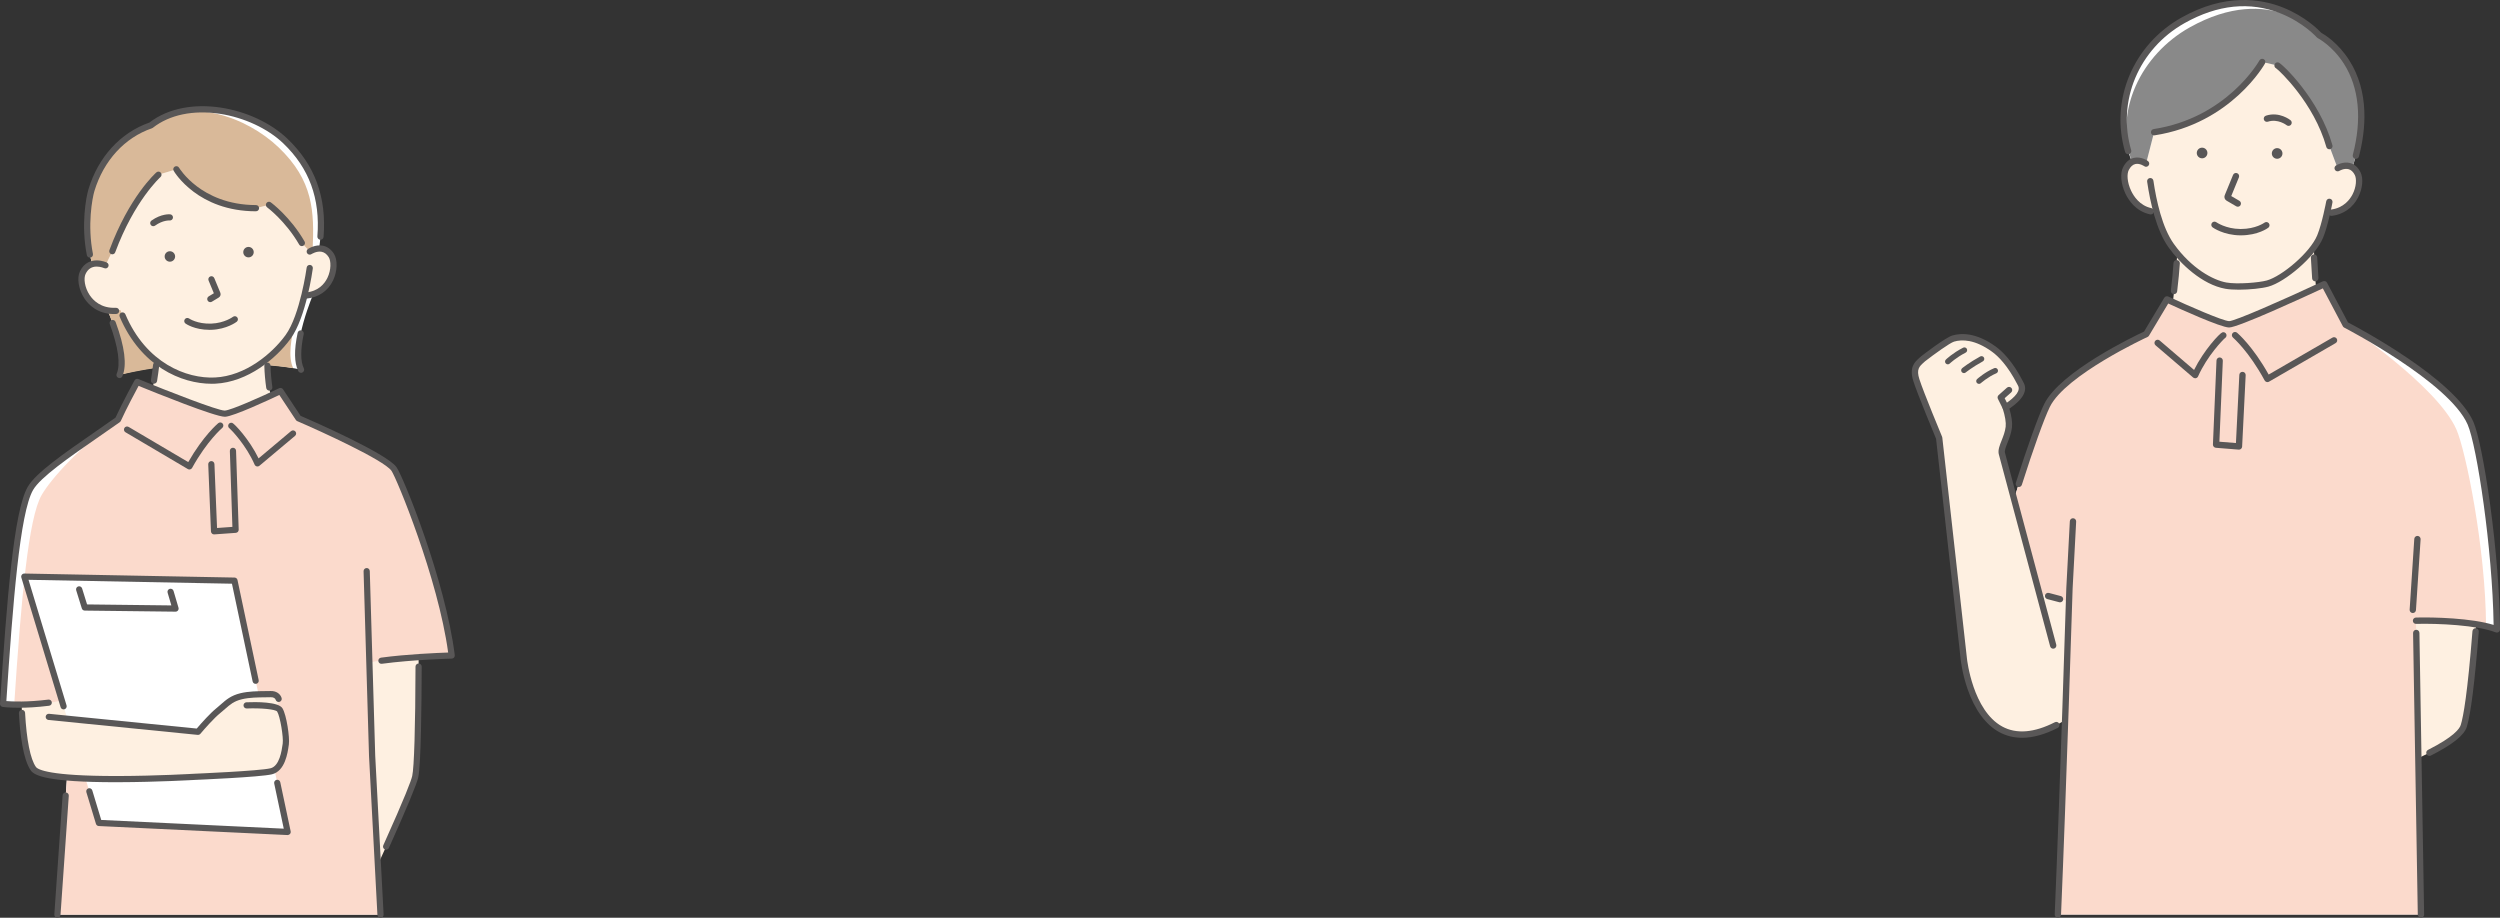
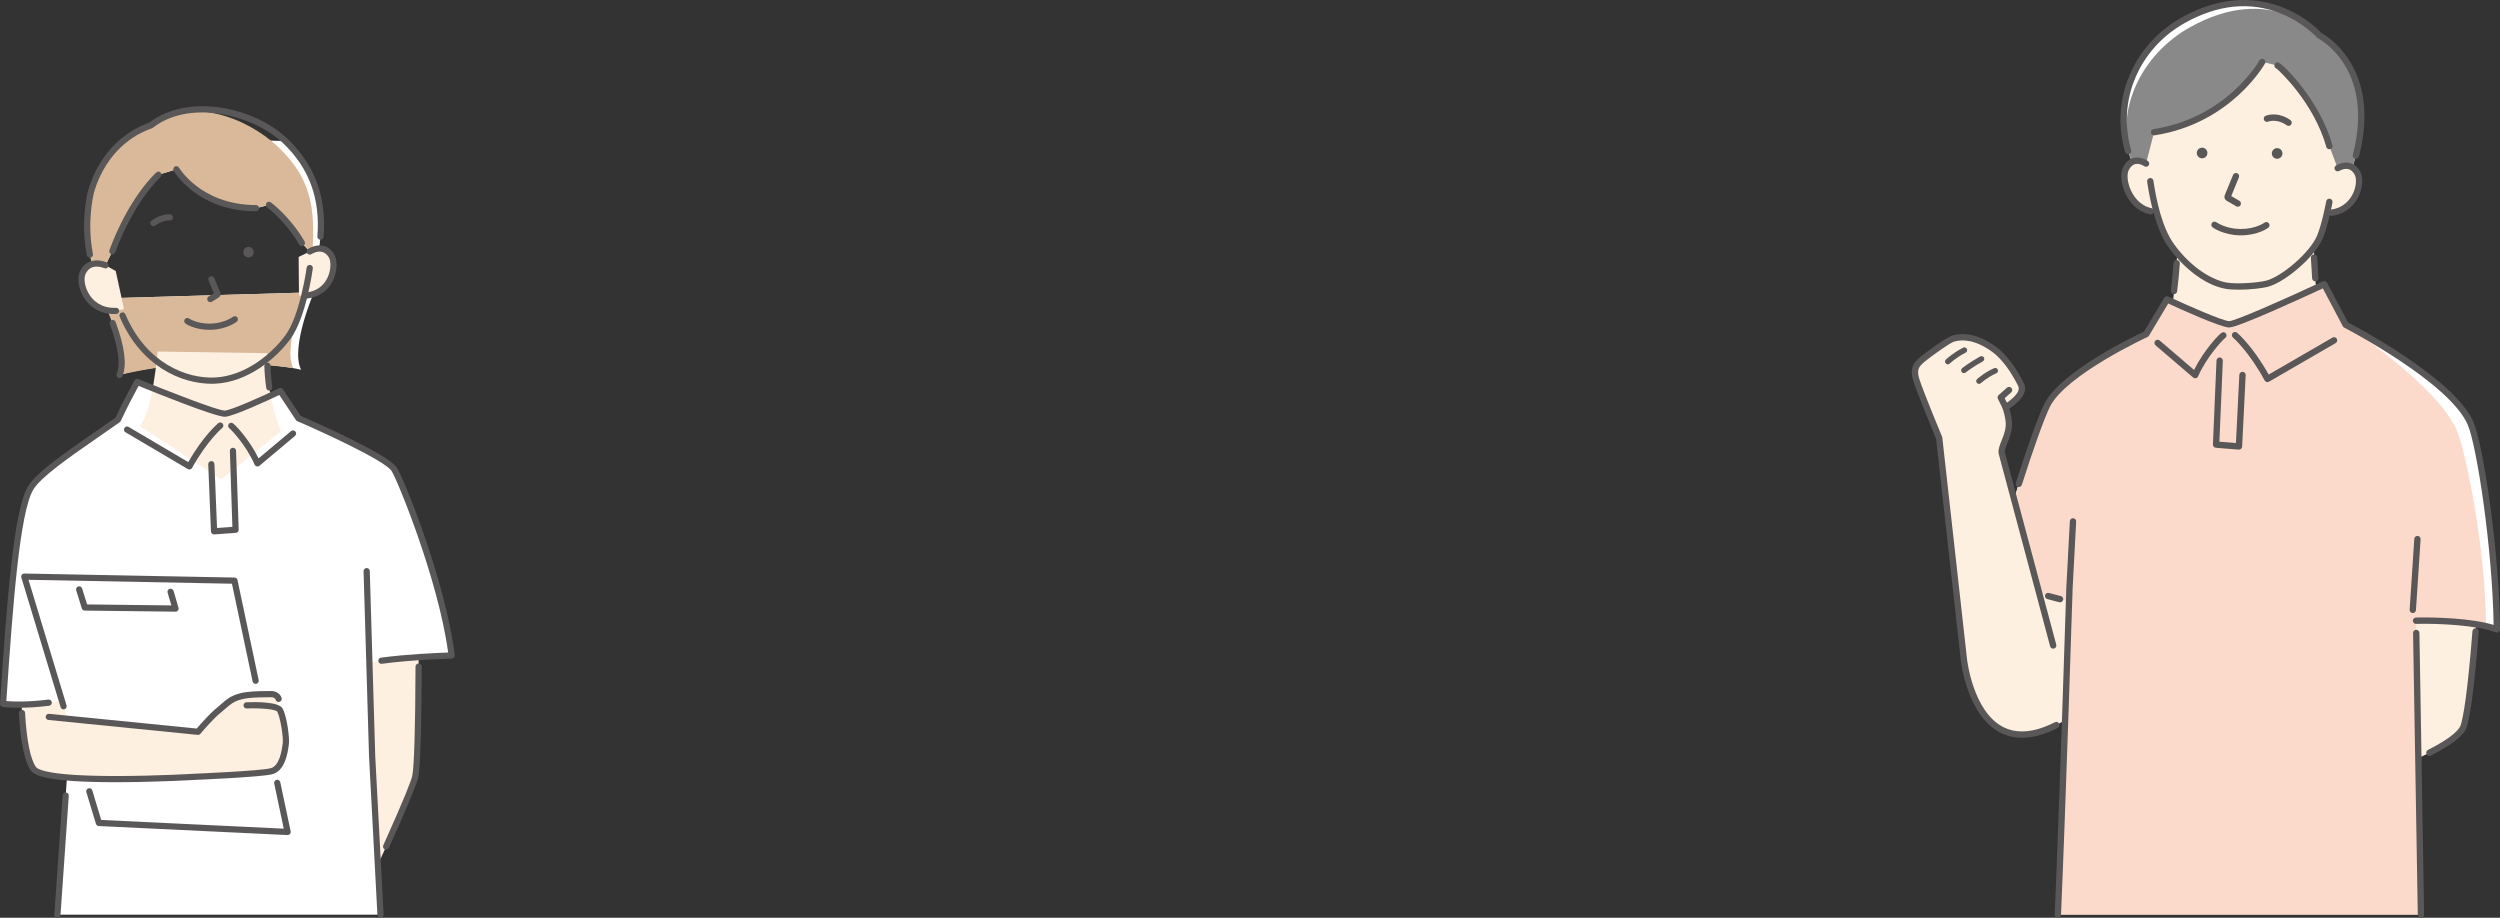
<svg xmlns="http://www.w3.org/2000/svg" width="918" height="337" viewBox="0 0 918 337" fill="none">
  <rect x="0" y="0" width="918" height="337" fill="#333333" stroke="none" />
  <g clip-path="url(#clip0_6_223)">
    <path d="M870.537 285.327C870.537 285.327 902.228 274.626 904.713 266.549C907.192 258.472 909.8 222.427 909.8 222.427L876.974 219.477L874.71 256.122L858.548 268.386L870.537 285.332V285.327Z" fill="#FEF0E1" />
    <path d="M892.077 277.576C891.653 277.576 891.239 277.343 891.036 276.935C890.745 276.358 890.977 275.658 891.548 275.366C901.058 270.555 903.176 267.558 903.595 266.199C904.561 263.062 906.086 254.536 907.885 231.752C907.937 231.111 908.496 230.632 909.136 230.679C909.776 230.731 910.253 231.291 910.207 231.933C908.752 250.39 907.274 262.152 905.824 266.881C904.876 269.972 900.551 273.424 892.601 277.448C892.432 277.536 892.252 277.571 892.077 277.571V277.576Z" fill="#595757" />
    <path d="M744.376 216.596H773.185L765.002 264.45L758.53 264.304L743.014 237.805L744.376 216.596Z" fill="#FEF0E1" />
    <path d="M788.038 60.077C788.038 60.077 783.364 56.689 780.646 61.919C778.72 65.623 781.712 75.874 789.772 77.583L793.829 78.446L791.245 60.852L788.038 60.077Z" fill="#FEF0E1" />
    <path d="M795.523 122.165C798.095 117.226 799.509 92.751 799.509 92.751L849.667 91.217C849.667 91.217 850.318 115.599 852.891 120.538L820.764 154.251L795.523 122.165Z" fill="#FEF0E1" />
    <path d="M855.347 74.113C855.347 74.113 853.828 82.342 851.966 86.849C849.125 93.725 838.422 102.519 832.695 104.105C829.506 104.986 821.422 105.615 817.325 104.881C813.227 104.146 804.625 100.478 797.28 90.203C789.819 79.77 787.456 58.485 787.456 58.485C787.456 58.485 782.742 9.36 822.987 9.36C863.233 9.36 860.061 55.656 860.061 55.656L855.353 74.113H855.347Z" fill="#FEF0E1" />
    <path d="M856.121 78.108C865.032 76.959 867.523 67.244 865.713 63.716C863.158 58.736 858.379 61.762 858.379 61.762L854.94 63.745L852.815 78.114H856.121V78.108Z" fill="#FEF0E1" />
    <path d="M821.719 75.904C821.521 75.904 821.317 75.851 821.131 75.746L817.592 73.682C816.911 73.285 816.62 72.434 816.917 71.699L819.973 64.235C820.217 63.64 820.892 63.354 821.492 63.599C822.085 63.844 822.371 64.526 822.126 65.121L819.315 71.991L822.301 73.734C822.854 74.061 823.046 74.772 822.72 75.332C822.504 75.705 822.114 75.909 821.713 75.909L821.719 75.904Z" fill="#595757" />
    <path d="M887.171 227.921C894.953 227.641 909.235 228.131 916.842 231.111C916.644 202.291 910.603 163.208 907.18 155.388C900.121 139.258 861.324 119.244 861.324 119.244L853.455 104.35C853.455 104.35 821.812 119.139 818.512 119.08C815.212 119.022 795.703 109.937 795.703 109.937L788.102 122.655C788.102 122.655 757.64 136.645 751.645 148.909C747.251 157.901 734.994 195.742 731.019 214.835C731.019 214.835 748.555 217.313 759.654 220.987C758.286 268.17 757.285 300.022 755.673 335.822H888.975L887.171 227.915V227.921Z" fill="white" />
    <path d="M840.355 46.221C840.098 46.221 839.842 46.139 839.633 45.964C839.58 45.923 836.432 43.492 832.771 44.687C832.16 44.886 831.502 44.553 831.304 43.941C831.106 43.328 831.438 42.669 832.049 42.471C836.938 40.873 840.919 44.011 841.088 44.145C841.588 44.547 841.67 45.282 841.268 45.784C841.035 46.069 840.698 46.221 840.36 46.221H840.355Z" fill="#595757" />
    <path d="M798.299 108C798.252 108 798.206 108 798.159 107.995C797.519 107.919 797.065 107.336 797.146 106.694C797.682 102.274 797.874 99.755 798.113 96.565C798.159 95.923 798.712 95.439 799.364 95.492C800.004 95.538 800.487 96.098 800.435 96.746C800.19 99.965 799.998 102.507 799.457 106.98C799.387 107.569 798.881 108.006 798.305 108.006L798.299 108Z" fill="#595757" />
    <path d="M850.173 103.318C849.568 103.318 849.056 102.845 849.015 102.233C848.829 99.556 848.654 96.716 848.555 94.64C848.526 93.999 849.021 93.451 849.661 93.422C850.307 93.398 850.848 93.888 850.877 94.53C850.976 96.588 851.145 99.405 851.331 102.07C851.378 102.711 850.895 103.271 850.254 103.318C850.225 103.318 850.196 103.318 850.173 103.318Z" fill="#595757" />
    <path d="M822.05 106.373C820.188 106.373 818.448 106.269 817.115 106.029C808.688 104.519 800.65 96.926 796.326 90.885C791.798 84.558 789.534 74.242 788.428 66.701C788.335 66.066 788.777 65.471 789.412 65.378C790.046 65.278 790.64 65.722 790.733 66.363C791.798 73.647 793.963 83.578 798.217 89.526C804.73 98.629 812.686 102.869 817.522 103.738C821.527 104.455 829.494 103.784 832.381 102.985C837.887 101.457 848.235 92.821 850.883 86.406C852.676 82.067 854.177 73.985 854.195 73.903C854.311 73.268 854.916 72.854 855.551 72.97C856.185 73.087 856.598 73.699 856.482 74.329C856.418 74.667 854.916 82.732 853.031 87.298C850.115 94.372 839.092 103.545 832.998 105.236C830.6 105.901 826.031 106.379 822.045 106.379L822.05 106.373Z" fill="#595757" />
    <path d="M887.171 227.921C894.953 227.641 905.161 227.67 912.89 229.903C912.692 201.084 905.429 165.54 902.006 157.726C894.947 141.596 861.324 119.25 861.324 119.25L853.455 104.356C853.455 104.356 821.812 119.145 818.512 119.086C815.212 119.028 795.703 109.942 795.703 109.942L788.102 122.661C788.102 122.661 757.64 136.651 751.645 148.915C747.251 157.907 734.994 195.748 731.019 214.84C731.019 214.84 748.555 217.319 759.654 220.993C758.286 268.176 757.285 300.028 755.673 335.828H888.975L887.171 227.921Z" fill="#FBDACC" />
    <path d="M832.602 140.313C832.497 140.313 832.387 140.296 832.288 140.266C831.985 140.179 831.729 139.975 831.578 139.701C825.816 129.029 820.008 124.008 819.949 123.956C819.461 123.536 819.402 122.801 819.816 122.311C820.229 121.821 820.962 121.757 821.457 122.177C821.701 122.381 827.265 127.169 833.05 137.537L856.482 123.967C857.041 123.647 857.751 123.839 858.071 124.393C858.391 124.953 858.205 125.664 857.646 125.985L833.184 140.15C833.004 140.255 832.806 140.307 832.602 140.307V140.313Z" fill="#595757" />
    <path d="M806.063 138.89C805.789 138.89 805.521 138.791 805.306 138.61L791.524 126.801C791.035 126.382 790.977 125.647 791.396 125.157C791.815 124.667 792.549 124.609 793.037 125.029L805.661 135.846C809.223 128.638 815.055 122.364 816.05 122.037C816.661 121.833 817.319 122.165 817.522 122.778C817.697 123.308 817.47 123.88 817.01 124.154C816.318 124.714 810.486 130.65 807.134 138.208C806.982 138.546 806.685 138.791 806.325 138.873C806.237 138.89 806.156 138.902 806.069 138.902L806.063 138.89Z" fill="#595757" />
    <path d="M822.138 165.103C822.109 165.103 822.074 165.103 822.045 165.103L813.658 164.427C813.035 164.374 812.564 163.844 812.587 163.214L813.897 132.371C813.926 131.729 814.461 131.228 815.107 131.257C815.747 131.286 816.248 131.828 816.219 132.47L814.962 162.193L821.038 162.683L822.283 137.648C822.312 137.007 822.842 136.499 823.505 136.54C824.146 136.569 824.64 137.117 824.611 137.765L823.308 164.001C823.29 164.316 823.15 164.613 822.912 164.817C822.696 165.004 822.423 165.109 822.144 165.109L822.138 165.103Z" fill="#595757" />
    <path d="M863.809 61.494C875.642 25.047 851.628 12.969 851.628 12.969C851.628 12.969 831.799 -9.465 801.628 7.464C783.818 17.46 774.599 39.101 782.852 59.47C785.337 58.123 788.032 60.077 788.032 60.077L790.983 48.559C818.896 44.256 830.682 22.766 830.682 22.766L836.304 24.055C837.241 24.434 850.65 36.867 855.341 53.656L858.373 61.762C858.373 61.762 861.307 59.902 863.804 61.5L863.809 61.494Z" fill="white" />
    <path d="M863.809 61.494C875.642 25.047 851.628 12.969 851.628 12.969C851.628 12.969 834.203 -6.858 804.032 10.077C786.222 20.072 776.171 40.751 782.852 59.47C785.337 58.123 788.032 60.077 788.032 60.077L790.983 48.559C818.896 44.256 830.682 22.766 830.682 22.766L836.304 24.055C837.241 24.434 850.65 36.867 855.341 53.656L858.373 61.762C858.373 61.762 861.307 59.902 863.804 61.5L863.809 61.494Z" fill="#898989" />
    <path d="M789.772 78.743C789.691 78.743 789.609 78.738 789.528 78.72C784.232 77.601 781.554 73.431 780.431 71.04C778.767 67.512 778.441 63.628 779.611 61.377C780.582 59.505 781.904 58.356 783.539 57.971C786.199 57.342 788.614 59.056 788.713 59.132C789.237 59.511 789.353 60.24 788.975 60.759C788.597 61.278 787.875 61.401 787.351 61.021C787.322 60.998 785.669 59.849 784.063 60.24C783.12 60.467 782.317 61.214 781.677 62.45C780.967 63.815 781.036 66.859 782.538 70.043C783.481 72.037 785.704 75.525 790.011 76.434C790.64 76.568 791.041 77.186 790.907 77.816C790.791 78.365 790.308 78.743 789.767 78.743H789.772Z" fill="#595757" />
    <path d="M856.121 79.274C855.545 79.274 855.044 78.843 854.969 78.254C854.887 77.612 855.335 77.029 855.976 76.947C860.597 76.353 862.861 73.256 863.804 71.472C865.311 68.603 865.381 65.605 864.682 64.246C864.089 63.092 863.326 62.38 862.407 62.129C860.76 61.669 859.02 62.736 859.002 62.748C858.455 63.086 857.739 62.922 857.402 62.38C857.064 61.838 857.221 61.121 857.762 60.776C857.867 60.712 860.364 59.155 863.006 59.879C864.583 60.31 865.846 61.424 866.749 63.185C867.924 65.471 867.558 69.331 865.864 72.562C863.879 76.347 860.475 78.726 856.272 79.268C856.22 79.274 856.173 79.28 856.121 79.28V79.274Z" fill="#595757" />
    <path d="M865.078 58.345C864.979 58.345 864.88 58.333 864.781 58.304C864.159 58.141 863.786 57.505 863.949 56.881C867.389 43.731 866.26 32.155 860.684 23.402C856.47 16.789 851.151 14.037 851.098 14.007C850.97 13.943 850.848 13.85 850.749 13.739C850.703 13.687 845.808 8.246 837.41 4.91C826.194 0.455 814.345 1.656 802.192 8.479C785.349 17.932 777.283 37.124 782.573 55.149C782.753 55.767 782.404 56.414 781.787 56.595C781.17 56.776 780.524 56.426 780.344 55.808C774.739 36.733 783.26 16.433 801.057 6.444C817.045 -2.525 830.175 -0.502 838.37 2.782C846.524 6.047 851.436 11.051 852.35 12.03C853.426 12.62 858.437 15.588 862.576 22.032C870.153 33.823 868.727 47.813 866.201 57.47C866.062 57.995 865.59 58.339 865.078 58.339V58.345Z" fill="#595757" />
    <path d="M855.347 54.817C854.841 54.817 854.369 54.478 854.23 53.965C849.748 37.928 836.979 25.863 835.803 25.099C835.256 24.837 835.006 24.189 835.233 23.618C835.471 23.023 836.152 22.731 836.746 22.971C838.155 23.536 851.762 36.5 856.47 53.341C856.645 53.959 856.284 54.607 855.661 54.776C855.557 54.805 855.452 54.822 855.347 54.822V54.817ZM835.821 25.105C835.821 25.105 835.861 25.122 835.879 25.128C835.861 25.122 835.838 25.111 835.821 25.105Z" fill="#595757" />
    <path d="M790.983 49.72C790.418 49.72 789.924 49.306 789.836 48.728C789.737 48.093 790.174 47.498 790.808 47.399C817.796 43.241 829.547 22.405 829.663 22.195C829.972 21.629 830.682 21.425 831.246 21.734C831.811 22.043 832.014 22.755 831.706 23.315C831.584 23.536 819.321 45.358 791.163 49.697C791.105 49.708 791.041 49.708 790.983 49.708V49.72Z" fill="#595757" />
    <path d="M834.214 56.362C834.22 57.441 835.099 58.31 836.182 58.304C837.258 58.298 838.125 57.417 838.12 56.333C838.114 55.254 837.235 54.385 836.152 54.391C835.076 54.397 834.209 55.277 834.214 56.362Z" fill="#595757" />
    <path d="M806.656 56.193C806.662 57.272 807.541 58.141 808.624 58.135C809.7 58.129 810.567 57.248 810.562 56.164C810.556 55.085 809.677 54.216 808.594 54.222C807.518 54.228 806.651 55.108 806.656 56.193Z" fill="#595757" />
    <path d="M822.83 86.418C822.772 86.418 822.714 86.418 822.65 86.418C816.492 86.371 812.628 83.607 812.465 83.49C811.947 83.111 811.83 82.382 812.209 81.863C812.587 81.344 813.315 81.228 813.833 81.601C813.873 81.63 817.295 84.044 822.667 84.085C822.72 84.085 822.772 84.085 822.825 84.085C828.342 84.085 831.473 81.788 831.508 81.764C832.02 81.379 832.748 81.484 833.138 81.998C833.522 82.511 833.423 83.24 832.917 83.625C832.765 83.741 829.18 86.418 822.83 86.418Z" fill="#595757" />
    <path d="M753.944 237.03L735.07 166.409C734.651 164.158 737.165 160.916 737.642 156.822C737.886 154.717 737.206 151.854 736.484 149.574C737.799 148.693 744.195 144.757 741.99 140.949C741.617 140.307 737.933 132.382 732.142 128.195C726.078 123.81 720.985 123.209 717.225 124.317C714.862 125.011 706.156 131.758 706.156 131.758C704.223 133.537 702.175 134.826 703.682 139.584C705.189 144.343 712.057 160.823 712.057 160.823L721.125 242.091C721.125 242.091 725.507 284.481 758.524 264.304L753.938 237.035L753.944 237.03Z" fill="#FEF0E1" />
    <path d="M715.235 133.788C714.967 133.788 714.699 133.683 714.502 133.473C714.112 133.065 714.123 132.423 714.531 132.032C714.63 131.933 717.062 129.606 720.869 127.67C721.369 127.414 721.986 127.618 722.236 128.119C722.487 128.621 722.289 129.239 721.788 129.49C718.267 131.286 715.962 133.484 715.939 133.502C715.741 133.694 715.485 133.788 715.235 133.788Z" fill="#595757" />
    <path d="M721.154 137.007C720.857 137.007 720.566 136.878 720.362 136.628C720.007 136.19 720.077 135.549 720.514 135.193C720.618 135.111 723.074 133.123 727.125 130.895C727.62 130.627 728.237 130.808 728.51 131.298C728.778 131.793 728.598 132.411 728.109 132.685C724.233 134.814 721.823 136.756 721.8 136.779C721.614 136.931 721.387 137.007 721.16 137.007H721.154Z" fill="#595757" />
    <path d="M726.683 140.966C726.404 140.966 726.124 140.85 725.92 140.622C725.548 140.202 725.583 139.555 726.002 139.182C726.118 139.077 728.924 136.598 732.259 135.193C732.777 134.971 733.376 135.216 733.591 135.741C733.807 136.26 733.568 136.861 733.044 137.077C730.018 138.348 727.381 140.686 727.352 140.71C727.16 140.885 726.916 140.966 726.677 140.966H726.683Z" fill="#595757" />
    <path d="M736.484 150.74C736.059 150.74 735.646 150.501 735.442 150.093L733.632 146.465C733.399 145.993 733.504 145.427 733.894 145.078C733.894 145.078 735.419 143.707 736.955 142.354C737.438 141.928 738.172 141.975 738.597 142.459C739.021 142.943 738.975 143.678 738.492 144.104C737.59 144.897 736.693 145.696 736.111 146.221L737.526 149.049C737.811 149.626 737.578 150.326 737.002 150.612C736.833 150.693 736.658 150.734 736.484 150.734V150.74Z" fill="#595757" />
    <path d="M742.479 270.911C739.458 270.911 736.67 270.217 734.121 268.829C729.145 266.117 725.117 260.63 722.475 252.967C720.508 247.264 719.99 242.412 719.972 242.208L710.922 161.114C710.177 159.33 704.02 144.494 702.576 139.934C700.964 134.843 703.059 132.965 704.91 131.309C705.061 131.175 705.219 131.035 705.37 130.895C705.393 130.872 705.416 130.854 705.445 130.831C706.353 130.125 714.397 123.932 716.899 123.198C720.246 122.218 725.728 122.125 732.823 127.25C735.314 129.052 739.068 132.726 742.822 140.033C742.903 140.197 742.962 140.307 742.991 140.36C744.696 143.305 742.962 146.565 737.846 150.064C738.678 152.909 738.998 155.224 738.794 156.962C738.544 159.091 737.811 160.945 737.159 162.578C736.571 164.053 736.065 165.325 736.199 166.159L755.062 236.732C755.23 237.356 754.858 237.992 754.241 238.161C753.618 238.33 752.984 237.957 752.815 237.339L733.941 166.718C733.941 166.718 733.929 166.66 733.923 166.631C733.644 165.138 734.272 163.552 735 161.721C735.593 160.222 736.269 158.519 736.484 156.694C736.664 155.149 736.28 152.81 735.372 149.935C735.215 149.44 735.407 148.903 735.838 148.611L736.076 148.454C740.36 145.637 742.007 143.311 740.983 141.538C740.942 141.468 740.866 141.322 740.756 141.106C737.211 134.213 733.748 130.796 731.461 129.146C725.129 124.568 720.403 124.603 717.551 125.437C715.991 125.898 710.212 130.09 706.906 132.65C706.761 132.785 706.61 132.919 706.458 133.053C704.759 134.575 703.635 135.578 704.794 139.228C706.266 143.882 713.064 160.21 713.134 160.374C713.175 160.473 713.204 160.584 713.215 160.694L722.283 241.963C722.306 242.161 724.372 260.869 735.238 266.788C740.442 269.622 746.937 269.086 754.555 265.202C755.126 264.91 755.83 265.138 756.121 265.709C756.412 266.281 756.185 266.986 755.614 267.278C750.865 269.704 746.477 270.917 742.484 270.917L742.479 270.911Z" fill="#595757" />
    <path d="M755.655 336.994C755.655 336.994 755.62 336.994 755.603 336.994C754.963 336.965 754.462 336.423 754.491 335.781C756.365 291.916 758.728 216.642 758.751 215.89L759.299 205.522C759.555 200.711 759.805 195.993 760.043 191.398C760.078 190.756 760.62 190.255 761.266 190.295C761.906 190.33 762.401 190.879 762.366 191.52C762.127 196.115 761.877 200.833 761.621 205.644L761.074 215.989C761.05 216.718 758.682 292.009 756.813 335.886C756.784 336.51 756.272 337 755.649 337L755.655 336.994Z" fill="#595757" />
    <path d="M888.975 337C888.341 337 887.823 336.493 887.811 335.851L886.083 232.44C886.071 231.799 886.583 231.268 887.229 231.256H887.247C887.881 231.256 888.399 231.764 888.411 232.405L890.139 335.816C890.151 336.458 889.639 336.988 888.993 337H888.975Z" fill="#595757" />
    <path d="M756.447 221.179C756.342 221.179 756.231 221.162 756.127 221.133C754.794 220.754 753.333 220.369 751.791 219.99C751.168 219.838 750.784 219.208 750.935 218.579C751.086 217.955 751.721 217.57 752.344 217.721C753.921 218.106 755.405 218.497 756.767 218.888C757.384 219.063 757.745 219.71 757.57 220.328C757.424 220.841 756.959 221.174 756.453 221.174L756.447 221.179Z" fill="#595757" />
    <path d="M916.836 232.283C916.69 232.283 916.551 232.259 916.411 232.201C909.602 229.536 895.209 228.877 887.194 229.093C886.554 229.128 886.019 228.603 886.001 227.956C885.984 227.314 886.49 226.778 887.136 226.76C893.73 226.585 907.594 226.964 915.655 229.472C915.253 201.62 909.503 163.61 906.11 155.866C899.3 140.301 861.173 120.486 860.789 120.293C860.579 120.183 860.405 120.014 860.294 119.804L852.943 105.889C845.913 109.167 821.835 120.258 818.518 120.258H818.494C815.369 120.2 800.435 113.412 796.169 111.447L789.103 123.268C788.981 123.472 788.8 123.629 788.591 123.728C788.288 123.868 758.437 137.683 752.693 149.434C750.627 153.662 746.593 164.887 742.42 178.032C742.228 178.644 741.571 178.982 740.96 178.79C740.348 178.597 740.011 177.938 740.203 177.326C744.475 163.878 748.462 152.799 750.603 148.407C756.435 136.464 783.784 123.396 787.293 121.757L794.714 109.348C795.022 108.834 795.662 108.636 796.204 108.887C803.659 112.357 816.318 117.879 818.541 117.92C820.584 117.92 837.8 110.391 852.967 103.3C853.531 103.038 854.195 103.265 854.486 103.813L862.186 118.386C866.225 120.498 901.372 139.217 908.246 154.933C909.997 158.939 912.401 170.83 914.374 185.228C916.592 201.457 917.919 218.182 918.006 231.111C918.006 231.495 917.82 231.863 917.499 232.079C917.302 232.213 917.075 232.283 916.842 232.283H916.836Z" fill="#595757" />
    <path d="M885.984 225.11C885.984 225.11 885.931 225.11 885.908 225.11C885.268 225.069 884.779 224.515 884.82 223.874C884.831 223.664 886.188 202.723 886.525 197.871C886.572 197.229 887.125 196.751 887.765 196.786C888.405 196.833 888.888 197.387 888.847 198.028C888.51 202.874 887.154 223.809 887.142 224.019C887.101 224.638 886.589 225.11 885.984 225.11Z" fill="#595757" />
  </g>
  <g clip-path="url(#clip1_6_223)">
    <path d="M132.11 331.983C132.11 331.983 151.107 291.274 152.474 285.198C153.84 279.122 153.721 238.105 153.721 238.105L128.694 239.711C128.694 239.711 129.85 275.273 128.694 283.125C127.538 290.978 115.3 326.773 115.3 326.773L132.11 331.983Z" fill="#FEF0E1" />
    <path d="M29.753 285.813C20.904 285.374 13.746 284.355 12.26 282.277C7.813 276.07 7.87 255.166 7.87 255.166L40.02 253.571L29.759 285.813H29.753Z" fill="#FEF0E1" />
    <path d="M134.844 243.441C146.927 241.14 165.861 240.702 165.861 240.702C162.45 213.203 146.825 175.159 144.667 172.181C140.988 167.101 109.612 153.589 109.612 153.589L102.989 143.578C102.989 143.578 86.014 151.698 82.62 151.892C79.226 152.091 50.39 140.247 50.39 140.247C50.39 140.247 46.034 148.156 43.329 154.101C29.429 163.907 14.612 173.382 11.167 179.35C6.309 187.778 3.741 219.069 1.139 258.451C1.139 258.451 10.865 259.829 26.604 256.561L21.086 335.861H139.724L134.844 243.441Z" fill="white" />
    <path d="M37.503 109.577C37.503 109.577 47.469 129.239 43.892 137.696C43.892 137.696 54.598 134.051 76.778 133.408C98.957 132.764 110.551 135.765 110.551 135.765C106.497 127.537 115.3 107.327 115.3 107.327L37.503 109.582V109.577Z" fill="white" />
    <path d="M37.503 109.577C37.503 109.577 47.321 129.245 43.892 137.696C43.892 137.696 58.339 133.943 75.297 133.453C93.286 132.929 107.647 135.173 107.647 135.173C103.735 126.939 112.311 107.413 112.311 107.413L37.509 109.582L37.503 109.577Z" fill="#D9B999" />
-     <path d="M110.551 136.898C110.13 136.898 109.726 136.665 109.526 136.261C108.029 133.225 107.955 128.493 109.299 122.201C109.429 121.586 110.039 121.193 110.648 121.324C111.263 121.455 111.656 122.059 111.525 122.674C110.306 128.374 110.318 132.719 111.565 135.253C111.844 135.816 111.61 136.5 111.047 136.779C110.887 136.858 110.711 136.898 110.546 136.898H110.551Z" fill="#595757" />
    <path d="M43.892 138.834C43.745 138.834 43.596 138.806 43.448 138.743C42.867 138.498 42.6 137.832 42.845 137.251C44.314 133.783 43.437 127.474 40.311 119.012C40.094 118.42 40.396 117.765 40.983 117.549C41.575 117.327 42.23 117.634 42.446 118.221C45.823 127.366 46.66 134.068 44.94 138.14C44.758 138.573 44.337 138.834 43.892 138.834Z" fill="#595757" />
    <path d="M57.855 129.08C57.855 129.08 56.232 150.371 51.386 156.47L81.208 176.059L103.177 158.343C103.177 158.343 97.551 145.924 98.223 129.689L57.849 129.086L57.855 129.08Z" fill="#FEF0E1" />
-     <path d="M134.844 243.441C146.927 241.14 165.861 240.702 165.861 240.702C162.45 213.203 146.825 175.159 144.667 172.181C140.988 167.101 109.612 153.589 109.612 153.589L102.989 143.578C102.989 143.578 86.014 151.698 82.62 151.892C79.226 152.091 50.39 140.247 50.39 140.247C50.39 140.247 46.034 148.156 43.329 154.101C29.429 163.907 18.74 175.797 15.295 181.77C10.438 190.198 7.818 219.342 5.216 258.725C5.216 258.725 12.801 259.516 26.604 256.566L21.086 335.867H139.724L134.844 243.446V243.441Z" fill="#FBDACC" />
-     <path d="M93.024 53.766C97.876 56.231 114.236 64.875 114.036 94.23C113.945 96.821 113.734 98.404 113.734 98.404C113.734 98.404 111.383 116 105.762 123.721C100.267 131.272 90.188 139.193 79.01 139.746C67.154 140.326 52.343 133.225 44.98 115.835C44.98 115.835 41.979 108.529 38.728 96.946L38.044 85.95C46.945 39.826 88.172 51.3 93.024 53.766Z" fill="#FEF0E1" />
    <path d="M77.228 110.943C76.84 110.943 76.465 110.75 76.254 110.391C75.929 109.85 76.1 109.155 76.641 108.825L78.526 107.686L76.584 102.994C76.345 102.413 76.618 101.747 77.199 101.508C77.78 101.268 78.446 101.542 78.685 102.123L80.9 107.475C81.174 108.142 80.929 108.899 80.308 109.269L77.814 110.778C77.632 110.892 77.427 110.943 77.228 110.943Z" fill="#595757" />
    <path d="M56.284 83.058C55.931 83.058 55.578 82.892 55.355 82.579C54.991 82.067 55.111 81.355 55.623 80.991C59.245 78.411 62.359 78.684 62.49 78.696C63.117 78.758 63.572 79.311 63.516 79.937C63.453 80.558 62.901 81.013 62.28 80.962C62.16 80.951 59.82 80.803 56.944 82.847C56.745 82.989 56.511 83.058 56.284 83.058Z" fill="#595757" />
    <path d="M112.413 108.529C122.122 107.595 123.791 97.106 121.638 93.775C118.597 89.077 113.734 92.368 113.734 92.368L109.663 94.355L109.783 108.552L112.413 108.529Z" fill="#FEF0E1" />
    <path d="M77.695 140.919C66.63 140.919 51.671 134.552 43.938 116.285C43.693 115.704 43.961 115.037 44.542 114.793C45.123 114.548 45.789 114.821 46.034 115.396C53.636 133.351 68.515 139.131 78.959 138.612C90.108 138.066 99.874 129.889 104.846 123.055C110.227 115.658 112.584 98.427 112.607 98.256C112.692 97.635 113.262 97.197 113.888 97.277C114.509 97.362 114.947 97.931 114.868 98.558C114.771 99.287 112.413 116.529 106.69 124.399C101.423 131.637 91.031 140.304 79.073 140.89C78.623 140.913 78.162 140.924 77.7 140.924L77.695 140.919Z" fill="#595757" />
    <path d="M42.617 114.155C31.957 114.667 28.558 103.928 30.385 100.107C32.965 94.714 38.733 97.425 38.733 97.425L42.492 99.503L45.521 113.506L42.617 114.155Z" fill="#FEF0E1" />
    <path d="M98.889 143.424C98.331 143.424 97.847 143.014 97.762 142.445C97.369 139.723 97.135 136.984 97.061 134.296C97.044 133.67 97.54 133.146 98.166 133.129C98.787 133.112 99.316 133.607 99.333 134.233C99.407 136.83 99.635 139.484 100.011 142.12C100.102 142.741 99.669 143.322 99.043 143.407C98.986 143.413 98.935 143.418 98.878 143.418L98.889 143.424Z" fill="#595757" />
-     <path d="M56.557 140.896C56.5 140.896 56.437 140.896 56.375 140.879C55.754 140.782 55.333 140.195 55.429 139.575C55.72 137.764 55.987 135.851 56.215 133.892C56.289 133.265 56.859 132.827 57.479 132.895C58.106 132.969 58.55 133.533 58.476 134.159C58.242 136.147 57.969 138.088 57.673 139.933C57.582 140.492 57.098 140.89 56.551 140.89L56.557 140.896Z" fill="#595757" />
    <path d="M69.552 172.397C69.352 172.397 69.147 172.346 68.971 172.238L46.074 158.725C45.532 158.406 45.35 157.706 45.669 157.165C45.988 156.624 46.688 156.442 47.229 156.76L69.124 169.681C74.654 160.018 79.921 155.57 80.149 155.382C80.633 154.978 81.35 155.046 81.755 155.53C82.159 156.014 82.091 156.732 81.607 157.136C81.55 157.182 76.049 161.846 70.542 171.811C70.394 172.078 70.144 172.278 69.848 172.357C69.751 172.386 69.648 172.397 69.546 172.397H69.552Z" fill="#595757" />
    <path d="M94.539 171.287C94.453 171.287 94.362 171.275 94.277 171.258C93.929 171.179 93.639 170.934 93.491 170.604C90.416 163.508 84.978 157.882 84.334 157.341C83.884 157.068 83.668 156.516 83.844 155.997C84.049 155.399 84.693 155.086 85.291 155.291C86.06 155.553 91.538 161.293 94.949 168.32L106.873 158.304C107.357 157.899 108.074 157.962 108.479 158.446C108.883 158.93 108.82 159.648 108.336 160.052L95.267 171.025C95.062 171.201 94.8 171.293 94.533 171.293L94.539 171.287Z" fill="#595757" />
    <path d="M78.606 196.234C78.327 196.234 78.059 196.132 77.848 195.944C77.621 195.739 77.484 195.448 77.467 195.141L76.465 170.495C76.442 169.869 76.926 169.339 77.558 169.311C78.173 169.277 78.714 169.772 78.742 170.404L79.699 193.877L85.336 193.472L84.403 165.592C84.38 164.966 84.875 164.437 85.502 164.414C86.139 164.385 86.657 164.886 86.68 165.513L87.648 194.492C87.671 195.101 87.204 195.619 86.589 195.665L78.691 196.228C78.691 196.228 78.634 196.228 78.611 196.228L78.606 196.234Z" fill="#595757" />
    <path d="M21.086 337C21.086 337 21.035 337 21.007 337C20.38 336.954 19.908 336.413 19.948 335.787L22.988 292.054C23.034 291.428 23.575 290.955 24.201 290.995C24.828 291.04 25.3 291.581 25.26 292.208L22.22 335.941C22.18 336.539 21.679 337 21.086 337Z" fill="#595757" />
    <path d="M139.724 337C139.12 337 138.619 336.527 138.585 335.924L135.504 277.584L133.505 209.758C133.488 209.132 133.984 208.602 134.61 208.585C135.225 208.545 135.766 209.064 135.783 209.69L137.782 277.493L140.863 335.81C140.897 336.436 140.413 336.972 139.786 337.006C139.764 337.006 139.747 337.006 139.724 337.006V337Z" fill="#595757" />
-     <path d="M117.18 91.252C119.07 78.462 117.567 64.016 104.8 51.807C93.058 40.577 69.204 35.225 55.424 46.021C44.917 49.632 37.042 58.458 33.597 69.761C32.458 73.491 30.585 85.506 33.859 96.969C36.279 96.274 38.739 97.425 38.739 97.425L41.25 92.254C48.494 72.734 58.191 64.152 58.191 64.152L64.763 62.159C64.763 62.159 73.139 76.447 94.003 76.447L98.758 75.222C98.758 75.222 105.671 80.296 110.842 89.236L113.734 92.374C113.734 92.374 115.283 91.326 117.18 91.258V91.252Z" fill="white" />
+     <path d="M117.18 91.252C119.07 78.462 117.567 64.016 104.8 51.807C44.917 49.632 37.042 58.458 33.597 69.761C32.458 73.491 30.585 85.506 33.859 96.969C36.279 96.274 38.739 97.425 38.739 97.425L41.25 92.254C48.494 72.734 58.191 64.152 58.191 64.152L64.763 62.159C64.763 62.159 73.139 76.447 94.003 76.447L98.758 75.222C98.758 75.222 105.671 80.296 110.842 89.236L113.734 92.374C113.734 92.374 115.283 91.326 117.18 91.258V91.252Z" fill="white" />
    <path d="M114.794 91.821C115.448 77.608 115.061 66.316 102.294 54.107C90.547 42.872 69.204 35.225 55.424 46.021C44.917 49.632 37.042 58.458 33.597 69.761C32.458 73.491 30.585 85.506 33.859 96.969C36.279 96.274 38.739 97.425 38.739 97.425L41.25 92.254C48.494 72.734 58.191 64.152 58.191 64.152L64.763 62.159C64.763 62.159 73.139 76.447 94.003 76.447L98.758 75.222C98.758 75.222 105.671 80.296 110.842 89.236L113.734 92.374C113.734 92.374 114.293 92.055 114.794 91.821Z" fill="#D9B999" />
    <path d="M112.413 109.668C111.833 109.668 111.337 109.229 111.28 108.637C111.218 108.011 111.679 107.453 112.305 107.396C116.929 106.951 119.173 104.224 120.237 102.02C121.655 99.082 121.576 95.779 120.682 94.395C119.976 93.302 119.138 92.67 118.125 92.459C116.263 92.083 114.395 93.302 114.372 93.313C113.848 93.666 113.142 93.53 112.789 93.006C112.436 92.488 112.573 91.776 113.091 91.423C113.199 91.349 115.75 89.646 118.575 90.221C120.198 90.552 121.547 91.537 122.595 93.148C124.047 95.397 123.916 99.628 122.287 103C120.42 106.866 116.952 109.229 112.522 109.651C112.487 109.651 112.448 109.651 112.413 109.651V109.668Z" fill="#595757" />
    <path d="M41.882 115.317C35.744 115.317 32.464 111.797 31.029 109.633C28.854 106.354 28.153 102.145 29.36 99.623C30.949 96.303 33.614 95.62 35.533 95.614C37.526 95.614 39.155 96.371 39.223 96.4C39.792 96.667 40.037 97.345 39.77 97.914C39.502 98.484 38.83 98.729 38.261 98.461C38.244 98.45 36.94 97.886 35.471 97.886C33.614 97.903 32.287 98.791 31.422 100.602C30.67 102.168 31.029 105.505 32.937 108.375C34.166 110.226 37.048 113.295 42.577 113.022C43.203 112.999 43.739 113.477 43.767 114.104C43.796 114.73 43.312 115.265 42.685 115.294C42.418 115.305 42.15 115.311 41.894 115.311L41.882 115.317Z" fill="#595757" />
    <path d="M33.011 94.6C32.481 94.6 32.003 94.224 31.894 93.683C29.696 82.642 31.587 72.432 32.504 69.425C36.103 57.609 44.251 48.72 54.866 45.002C68.971 34.131 93.229 39.165 105.586 50.981C115.636 60.593 119.958 72.369 118.814 86.987C118.763 87.613 118.216 88.074 117.59 88.035C116.963 87.983 116.496 87.437 116.542 86.81C117.635 72.916 113.535 61.738 104.014 52.632C98.325 47.194 89.613 43.14 80.707 41.785C70.975 40.304 62.246 42.132 56.124 46.921C56.022 47.001 55.913 47.063 55.794 47.103C45.789 50.543 38.096 58.925 34.685 70.097C33.876 72.757 32.031 82.722 34.127 93.245C34.252 93.86 33.848 94.464 33.233 94.583C33.159 94.6 33.084 94.606 33.011 94.606V94.6Z" fill="#595757" />
    <path d="M110.842 90.375C110.449 90.375 110.067 90.17 109.857 89.805C104.863 81.173 98.155 76.19 98.086 76.139C97.579 75.769 97.471 75.051 97.841 74.544C98.212 74.038 98.929 73.93 99.436 74.3C99.726 74.51 106.599 79.618 111.833 88.661C112.146 89.208 111.964 89.902 111.417 90.216C111.235 90.318 111.041 90.369 110.847 90.369L110.842 90.375Z" fill="#595757" />
    <path d="M94.003 77.585C72.729 77.585 64.136 63.344 63.777 62.734C63.459 62.193 63.641 61.493 64.182 61.174C64.723 60.855 65.423 61.037 65.742 61.578C65.77 61.63 67.838 65.069 72.33 68.457C76.47 71.578 83.594 75.302 94.003 75.302C94.63 75.302 95.142 75.814 95.142 76.441C95.142 77.067 94.63 77.58 94.003 77.58V77.585Z" fill="#595757" />
    <path d="M41.245 93.393C41.114 93.393 40.977 93.37 40.846 93.319C40.254 93.103 39.958 92.442 40.174 91.856C47.434 72.295 57.024 63.657 57.428 63.298C57.901 62.882 58.618 62.922 59.034 63.395C59.45 63.867 59.404 64.585 58.937 65.001C58.84 65.086 49.353 73.668 42.309 92.641C42.139 93.103 41.706 93.387 41.239 93.387L41.245 93.393Z" fill="#595757" />
    <path d="M89.328 92.687C89.379 93.746 90.285 94.56 91.344 94.509C92.403 94.458 93.218 93.552 93.166 92.493C93.115 91.434 92.21 90.62 91.15 90.671C90.091 90.722 89.277 91.628 89.328 92.687Z" fill="#595757" />
-     <path d="M60.463 94.27C60.514 95.329 61.42 96.143 62.479 96.092C63.538 96.041 64.353 95.135 64.301 94.076C64.25 93.017 63.345 92.203 62.285 92.254C61.226 92.305 60.412 93.211 60.463 94.27Z" fill="#595757" />
    <path d="M8.923 211.74L36.325 302.184L105.626 305.493L86.094 213.215L8.923 211.74Z" fill="white" />
    <path d="M76.88 121.113C71.414 121.113 68.265 118.91 68.128 118.813C67.615 118.448 67.496 117.737 67.866 117.224C68.23 116.712 68.942 116.598 69.455 116.962C69.478 116.979 72.439 119.018 77.558 118.83C82.455 118.648 85.507 116.364 85.536 116.342C86.037 115.96 86.749 116.057 87.13 116.552C87.512 117.053 87.421 117.759 86.925 118.147C86.777 118.261 83.303 120.897 77.643 121.108C77.387 121.119 77.131 121.119 76.88 121.119V121.113Z" fill="#595757" />
    <path d="M102.727 260.678C102.408 260.16 101.514 259.801 100.341 259.545C102.983 258.759 102.311 256.635 102.311 256.635C102.015 255.655 100.979 254.841 99.43 254.887C96.446 254.978 92.187 254.778 88.537 255.661C84.403 256.658 82.968 258.685 80.154 260.951C77.939 262.739 74.568 266.497 72.718 268.713L17.909 263.235L12.26 282.271C16.707 288.478 71.539 285.243 71.539 285.243C71.539 285.243 95.302 284.253 99.573 283.222C103.838 282.191 104.595 275.523 104.937 273.143C105.278 270.763 104.031 262.785 102.733 260.678H102.727Z" fill="#FEF0E1" />
    <path d="M64.455 224.604H64.444L31.12 224.211C30.625 224.205 30.192 223.881 30.044 223.408L27.977 216.757C27.789 216.159 28.125 215.515 28.728 215.333C29.332 215.145 29.97 215.481 30.152 216.085L31.974 221.944L62.923 222.309L61.545 217.634C61.369 217.03 61.71 216.398 62.314 216.222C62.917 216.045 63.55 216.387 63.726 216.99L65.543 223.146C65.645 223.493 65.577 223.869 65.361 224.154C65.144 224.439 64.808 224.604 64.455 224.604Z" fill="#595757" />
    <path d="M105.626 306.632C105.626 306.632 105.591 306.632 105.569 306.632L36.268 303.323C35.784 303.3 35.374 302.976 35.231 302.515L31.712 290.892C31.53 290.289 31.872 289.657 32.469 289.474C33.073 289.292 33.705 289.634 33.887 290.232L37.173 301.085L104.196 304.286L100.689 287.698C100.558 287.083 100.951 286.479 101.566 286.348C102.181 286.217 102.784 286.61 102.915 287.225L106.73 305.254C106.804 305.601 106.713 305.96 106.485 306.227C106.269 306.484 105.95 306.626 105.62 306.626L105.626 306.632Z" fill="#595757" />
    <path d="M23.347 260.496C22.857 260.496 22.407 260.177 22.259 259.687L7.836 212.07C7.727 211.723 7.796 211.341 8.018 211.051C8.24 210.761 8.581 210.595 8.946 210.601L86.117 212.076C86.646 212.087 87.102 212.463 87.21 212.981L94.989 249.745C95.119 250.36 94.727 250.963 94.112 251.094C93.496 251.225 92.893 250.832 92.762 250.217L85.171 214.337L10.472 212.907L24.44 259.026C24.623 259.63 24.281 260.262 23.683 260.444C23.575 260.478 23.461 260.496 23.353 260.496H23.347Z" fill="#595757" />
    <path d="M42.628 287.231C17.357 287.231 12.659 284.788 11.338 282.943C8.422 278.871 7.334 269.231 6.936 261.862C6.902 261.236 7.386 260.695 8.012 260.661C8.638 260.638 9.179 261.111 9.208 261.737C9.749 271.725 11.161 278.78 13.188 281.616C13.911 282.624 18.239 284.953 42.645 284.953C42.953 284.953 43.255 284.953 43.568 284.953C57.639 284.919 71.34 284.122 71.476 284.11C71.733 284.099 95.199 283.108 99.311 282.117C102.642 281.314 103.433 275.705 103.769 273.308L103.815 272.978C104.128 270.808 102.892 263.092 101.771 261.27C101.127 260.461 95.9 259.937 90.598 260.154C89.972 260.177 89.436 259.693 89.414 259.061C89.385 258.434 89.875 257.899 90.507 257.876C93.981 257.734 102.22 257.66 103.712 260.074C105.233 262.54 106.429 270.848 106.075 273.302L106.03 273.621C105.631 276.474 104.692 283.159 99.852 284.327C95.524 285.369 72.575 286.337 71.602 286.382C71.482 286.388 57.718 287.191 43.585 287.225C43.266 287.225 42.953 287.225 42.645 287.225L42.628 287.231Z" fill="#595757" />
    <path d="M72.718 269.851C72.678 269.851 72.644 269.851 72.604 269.851L17.795 264.373C17.169 264.311 16.713 263.753 16.776 263.126C16.838 262.5 17.396 262.039 18.023 262.107L72.239 267.522C74.056 265.387 77.25 261.839 79.448 260.068C80.052 259.579 80.599 259.1 81.123 258.633C83.007 256.971 84.79 255.399 88.281 254.551C91.281 253.827 94.653 253.799 97.363 253.77C98.092 253.765 98.781 253.759 99.407 253.742C101.332 253.679 102.932 254.716 103.411 256.304C103.593 256.908 103.251 257.54 102.647 257.722C102.044 257.905 101.412 257.563 101.23 256.959C101.082 256.47 100.489 255.986 99.476 256.02C98.832 256.037 98.126 256.043 97.38 256.054C94.789 256.077 91.561 256.105 88.816 256.766C85.872 257.478 84.442 258.742 82.632 260.336C82.085 260.82 81.521 261.316 80.878 261.834C78.651 263.627 75.252 267.46 73.595 269.436C73.378 269.698 73.059 269.846 72.723 269.846L72.718 269.851Z" fill="#595757" />
    <path d="M6.873 259.886C3.189 259.886 1.128 259.602 0.979 259.584C0.387 259.499 -0.034 258.975 1.45411e-05 258.383C2.528 220.111 5.04 187.704 10.176 178.786C13.12 173.679 23.29 166.629 35.072 158.469C37.481 156.8 39.975 155.075 42.418 153.349C45.117 147.467 49.348 139.78 49.393 139.7C49.672 139.193 50.287 138.971 50.823 139.199C61.779 143.697 79.933 150.764 82.484 150.764C82.506 150.764 82.529 150.764 82.552 150.764C84.875 150.628 95.751 145.782 102.494 142.559C103.006 142.314 103.621 142.485 103.934 142.957L110.369 152.689C114.799 154.608 141.928 166.481 145.583 171.52C148.072 174.954 163.6 213.238 166.989 240.571C167.028 240.89 166.932 241.209 166.721 241.453C166.51 241.698 166.208 241.841 165.884 241.846C165.742 241.846 151.654 242.194 140.208 243.743C139.587 243.828 139.012 243.39 138.927 242.769C138.841 242.148 139.28 241.573 139.9 241.488C149.461 240.195 160.816 239.734 164.563 239.608C160.856 212.315 145.532 175.33 143.738 172.853C140.868 168.895 117.8 158.366 109.15 154.642C108.945 154.557 108.775 154.409 108.649 154.226L102.573 145.036C98.77 146.835 85.843 152.854 82.677 153.036C82.643 153.036 82.603 153.036 82.563 153.036C78.919 153.036 57.291 144.307 50.891 141.693C49.684 143.925 46.483 149.904 44.354 154.579C44.268 154.762 44.137 154.921 43.972 155.035C41.438 156.823 38.859 158.611 36.359 160.342C25.289 168.013 14.828 175.262 12.14 179.925C7.306 188.319 4.732 221.278 2.335 257.438C4.504 257.614 9.942 257.865 17.755 256.891C18.382 256.811 18.951 257.255 19.025 257.882C19.099 258.508 18.661 259.078 18.034 259.152C13.45 259.727 9.681 259.892 6.856 259.892L6.873 259.886Z" fill="#595757" />
    <path d="M141.779 312.013C141.626 312.013 141.466 311.979 141.313 311.91C140.737 311.654 140.481 310.977 140.743 310.407C148.835 292.418 150.987 286.633 151.363 284.953C152.075 281.787 152.519 267.141 152.576 244.779C152.576 244.153 153.089 243.64 153.715 243.64C154.341 243.64 154.854 244.153 154.848 244.779C154.814 258.013 154.603 280.899 153.578 285.448C152.997 288.045 149.37 296.752 142.81 311.335C142.622 311.757 142.207 312.007 141.774 312.007L141.779 312.013Z" fill="#595757" />
  </g>
  <defs>
    <clipPath id="clip0_6_223">
      <rect width="216" height="337" fill="white" transform="translate(702)" />
    </clipPath>
    <clipPath id="clip1_6_223">
      <rect width="167" height="298" fill="white" transform="translate(0 39)" />
    </clipPath>
  </defs>
</svg>